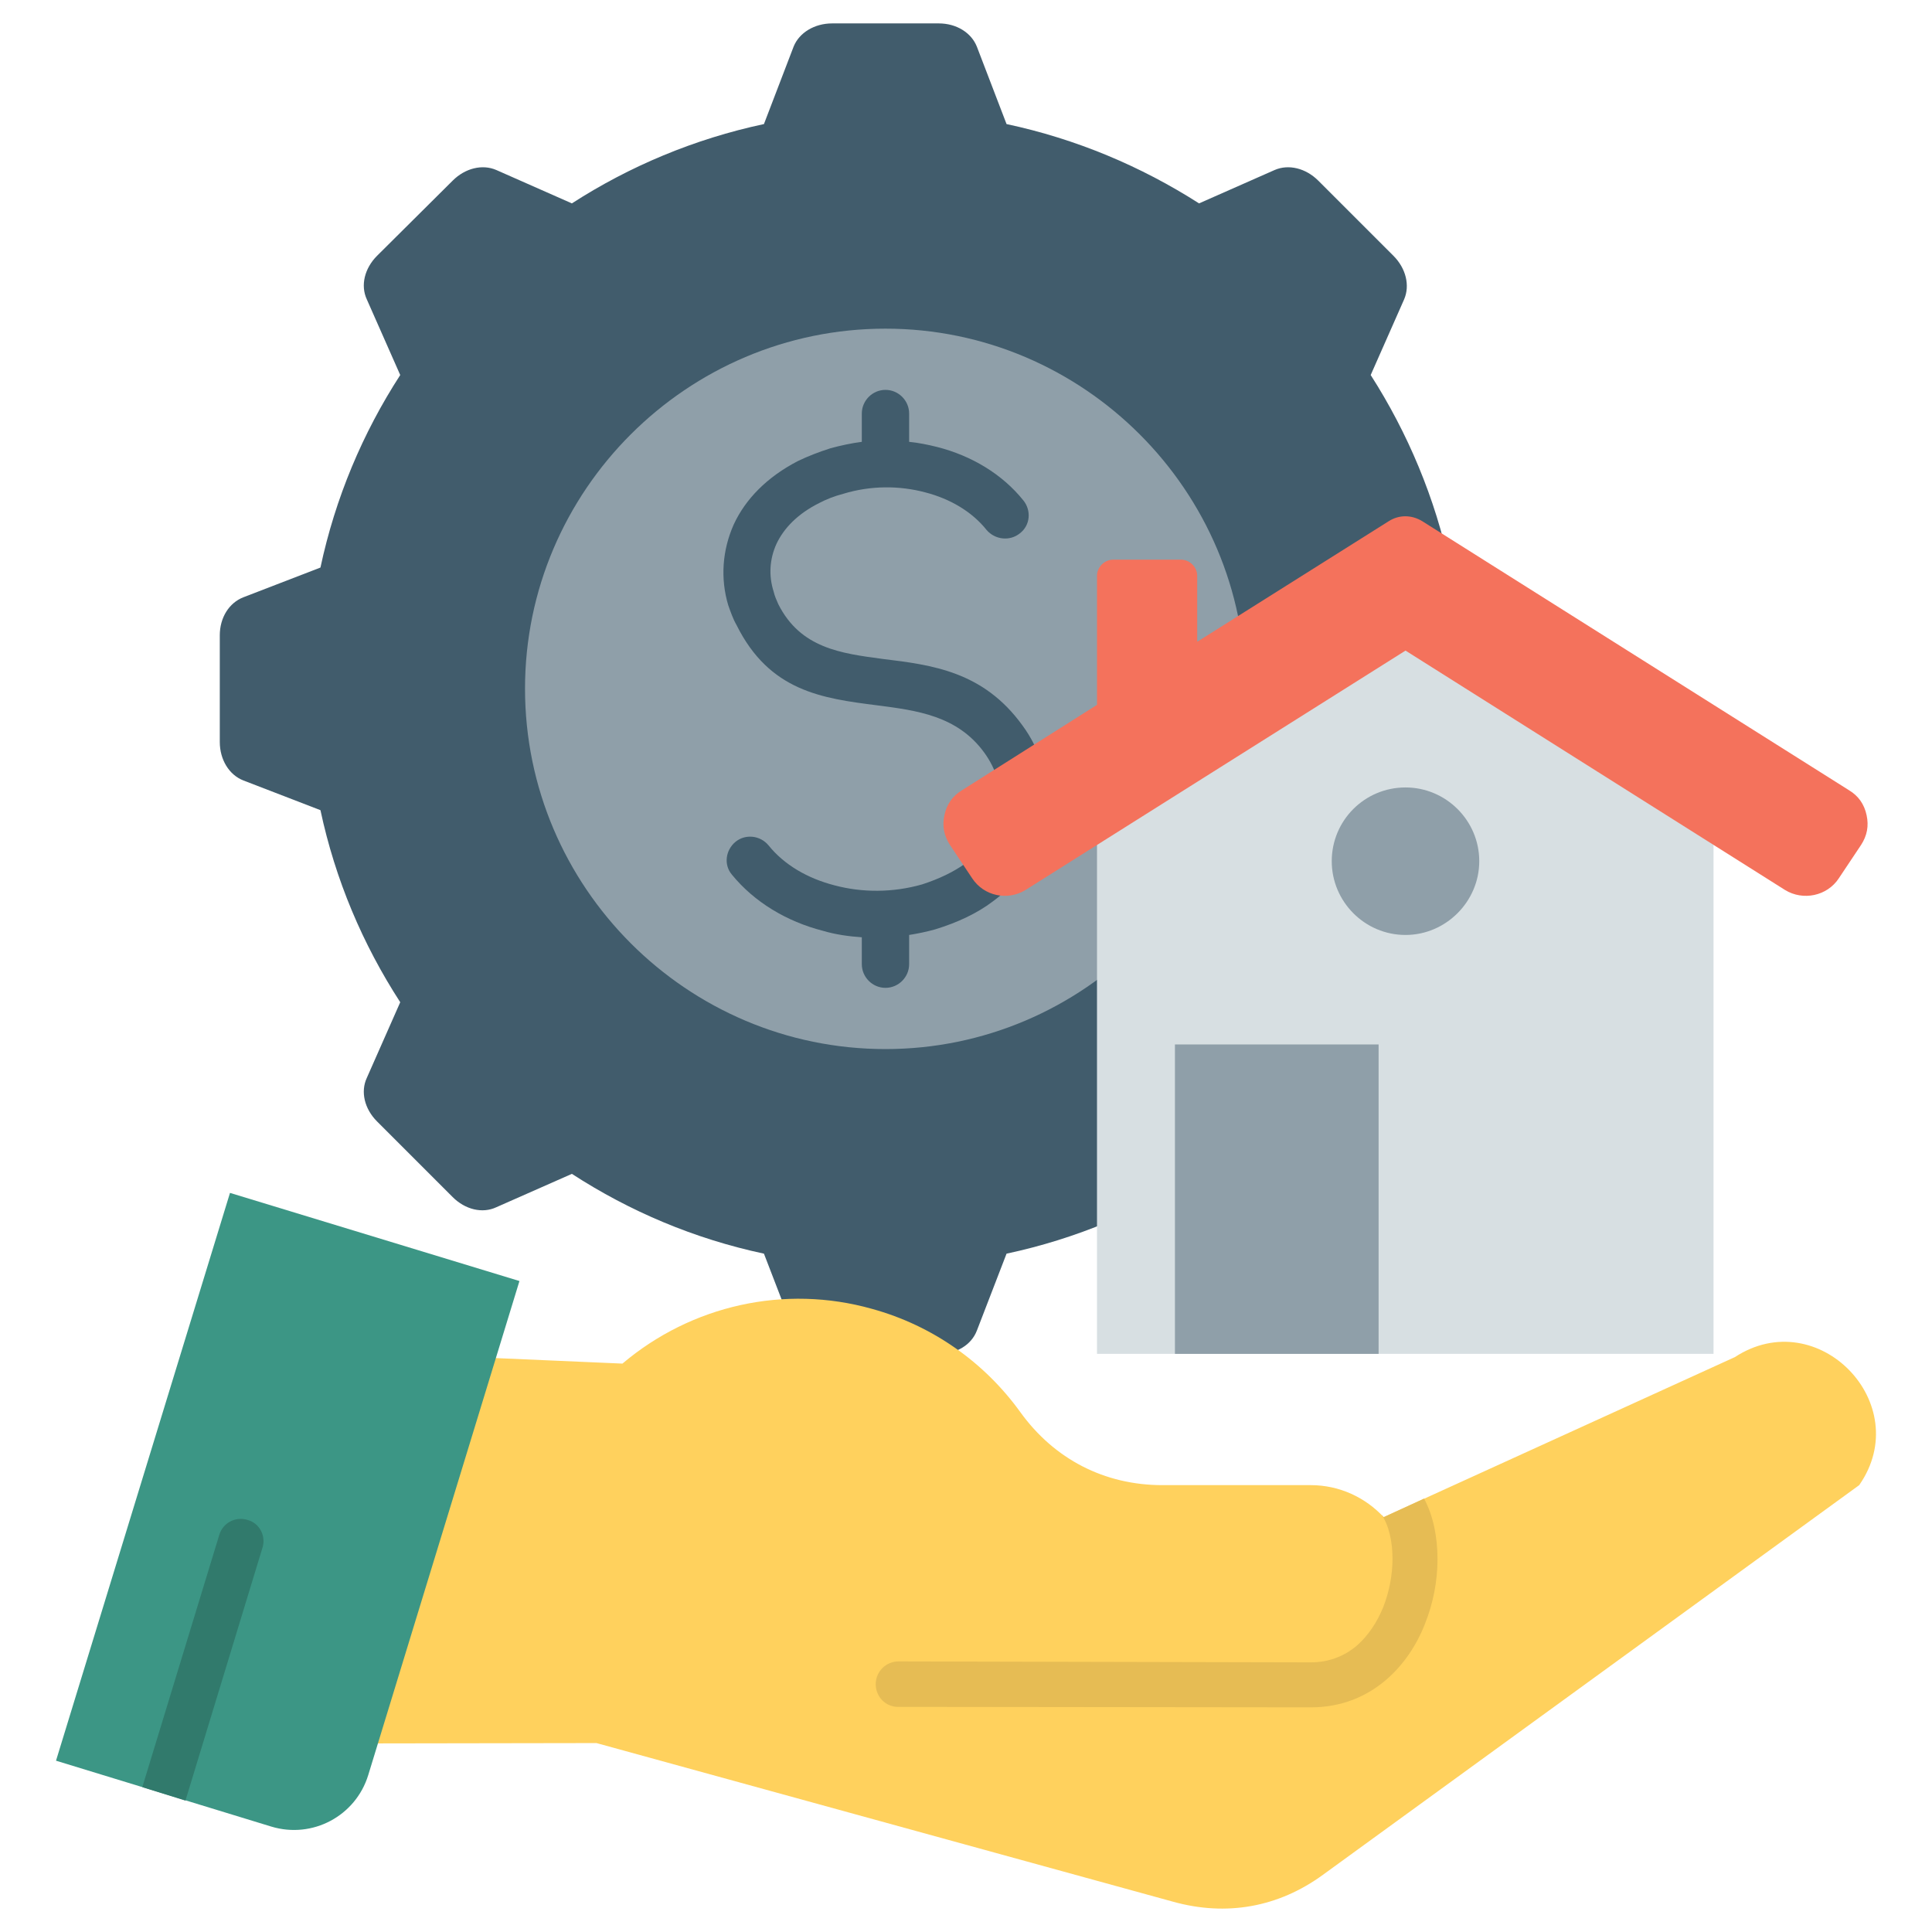
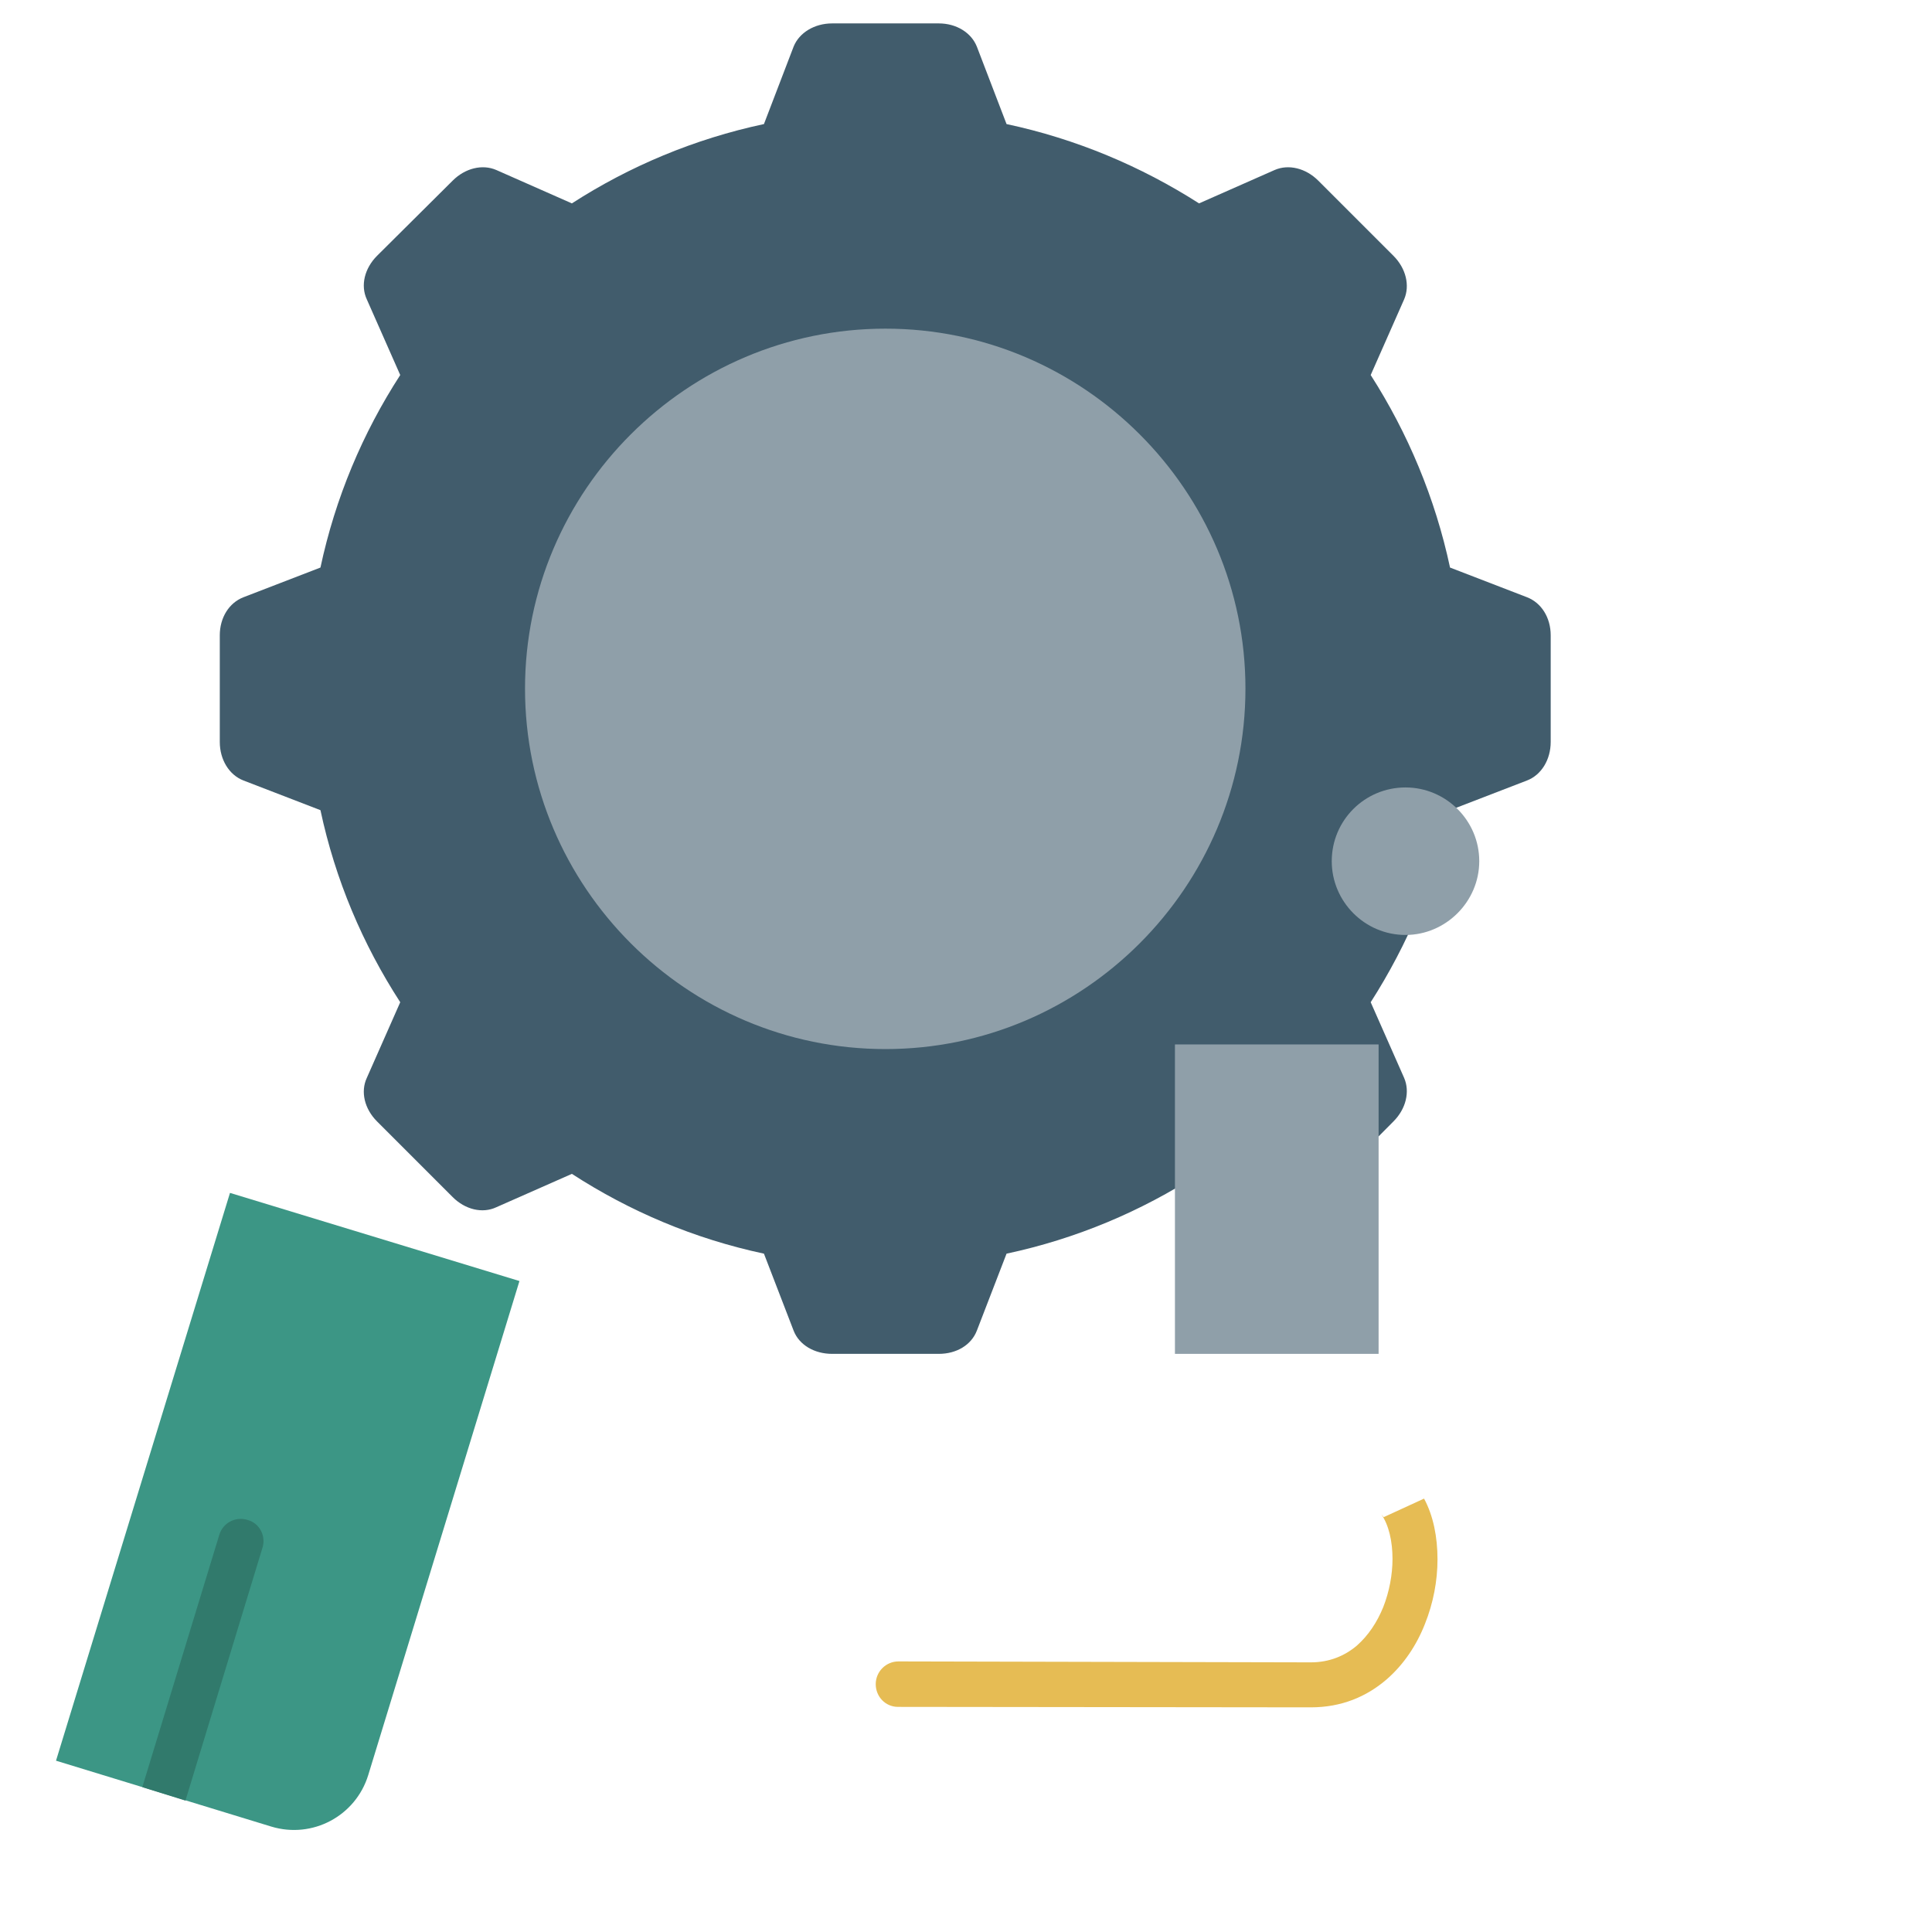
<svg xmlns="http://www.w3.org/2000/svg" id="Layer_1" enable-background="new 0 0 512 512" height="512" viewBox="0 0 512 512" width="512">
  <g clip-rule="evenodd" fill-rule="evenodd">
    <path d="m266.746 32.878c18.438 3.935 35.65 11.188 51.016 21.022l20.043-8.852c3.684-1.597 8.232-.491 11.554 2.829l19.92 19.915c3.314 3.32 4.424 7.869 2.823 11.558l-8.853 20.037c9.837 15.369 17.09 32.578 21.025 51.019l20.405 7.87c3.813 1.474 6.272 5.408 6.272 10.08v28.277c0 4.671-2.459 8.726-6.272 10.202l-20.405 7.867c-3.936 18.44-11.188 35.53-21.025 50.898l8.853 20.039c1.601 3.687.491 8.235-2.823 11.553l-19.92 20.04c-3.321 3.318-7.87 4.426-11.554 2.704l-20.043-8.851c-15.365 9.959-32.577 17.212-51.016 21.147l-7.871 20.406c-1.474 3.812-5.403 6.148-10.08 6.148h-28.274c-4.669 0-8.726-2.336-10.203-6.148l-7.864-20.406c-18.442-3.935-35.534-11.188-50.899-21.147l-20.04 8.851c-3.687 1.723-8.236.614-11.558-2.704l-20.036-20.04c-3.316-3.318-4.427-7.866-2.706-11.553l8.852-20.039c-9.957-15.369-17.213-32.458-21.144-50.898l-20.405-7.867c-3.812-1.476-6.271-5.531-6.271-10.202v-28.277c0-4.672 2.46-8.606 6.271-10.08l20.405-7.87c3.931-18.44 11.187-35.649 21.144-51.019l-8.852-20.037c-1.721-3.689-.61-8.238 2.706-11.558l20.036-19.915c3.321-3.32 7.871-4.426 11.558-2.829l20.04 8.852c15.246-9.835 32.457-17.087 50.899-21.022l7.864-20.53c1.478-3.687 5.534-6.146 10.203-6.146h28.274c4.677 0 8.606 2.459 10.08 6.146z" fill="#415c6c" />
-     <path d="m81.355 462.054 76.714-.123 152.812 42.044c14.138 3.935 27.906 1.476 39.706-7.13l142.12-103.268c14.997-21.513-10.944-48.314-32.951-33.929l-93.063 42.412c-4.793-5.163-11.675-8.483-19.299-8.483h-39.338c-15.371 0-28.648-6.882-37.624-19.3-9.466-13.155-23.233-22.989-39.341-27.415-23.106-6.517-47.82-.983-66.138 14.506l-45.114-1.965z" fill="#ffd15d" />
    <path d="m377.388 397.144-10.695 4.917c-.243-.246-.367-.491-.614-.737 1.966 2.828 2.95 7.13 2.95 11.802 0 4.18-.857 8.729-2.458 12.784-1.597 3.935-3.93 7.501-7.005 10.205-3.196 2.705-7.256 4.426-12.172 4.426l-109.292-.246c-3.318 0-6.023 2.705-6.023 6.022 0 3.32 2.579 6.025 5.899 6.025l109.416.123c8.115 0 14.751-2.828 20.041-7.376 4.549-3.934 7.988-9.097 10.198-14.753 2.216-5.532 3.32-11.431 3.32-17.088 0-5.903-1.104-11.557-3.565-16.104z" fill="#e6bc54" />
    <path d="m137.66 339.486-40.074 130.928c-3.321 10.82-14.756 16.965-25.696 13.646l-57.046-17.458 46.106-150.474z" fill="#3c9685" />
    <path d="m49.147 477.175-11.432-3.565 20.404-66.878c.983-3.195 4.304-4.917 7.497-3.934 3.202.862 4.923 4.302 3.939 7.377z" fill="#317a6c" />
    <path d="m234.657 278.016c52.498 0 95.399-42.902 95.399-95.522 0-52.493-42.901-95.398-95.399-95.398-52.614 0-95.522 42.906-95.522 95.398 0 52.619 42.908 95.522 95.522 95.522z" fill="#8f9fa9" />
-     <path d="m240.93 255.518c0 3.444-2.828 6.271-6.272 6.271-3.438 0-6.268-2.827-6.268-6.271v-7.13c-3.567-.245-7.005-.735-10.325-1.721-9.589-2.459-18.196-7.622-24.1-14.875-2.211-2.582-1.719-6.516.987-8.729 2.579-2.09 6.513-1.719 8.729.983 4.176 5.165 10.326 8.729 17.457 10.573 7.374 1.967 15.488 1.967 23.236-.246 4.547-1.477 8.36-3.318 11.431-5.532 4.181-2.949 6.882-6.761 8.237-10.695 1.352-3.812 1.352-7.993.246-11.802-.736-2.458-1.847-4.672-3.443-6.885-7.129-9.834-17.95-11.187-28.398-12.54-14.505-1.843-28.519-3.687-37.249-21.268-.987-1.722-1.597-3.564-2.215-5.286-2.088-7.007-1.597-14.508 1.474-21.391 3.075-6.639 8.734-12.541 17.094-16.844 2.579-1.228 5.404-2.335 8.48-3.318 2.705-.739 5.53-1.354 8.359-1.722v-7.499c0-3.443 2.829-6.271 6.268-6.271 3.444 0 6.272 2.828 6.272 6.271v7.499c2.461.245 4.918.737 7.375 1.351 9.225 2.338 17.334 7.255 22.87 14.14 2.21 2.704 1.843 6.64-.864 8.727-2.702 2.214-6.637 1.721-8.853-.859-3.812-4.795-9.587-8.238-16.224-9.958-6.887-1.844-14.508-1.844-21.762.369-2.335.613-4.549 1.476-6.393 2.458-5.658 2.827-9.343 6.639-11.311 10.818-1.842 4.058-2.089 8.484-.737 12.664.245 1.106.737 2.211 1.228 3.319 5.899 11.679 16.6 13.029 27.66 14.506 13.156 1.598 26.679 3.318 37.01 17.581 2.455 3.318 4.176 6.884 5.284 10.571 1.842 6.393 1.842 13.154-.373 19.425-2.209 6.268-6.39 12.047-12.781 16.718-4.058 3.073-9.224 5.534-15.246 7.376-2.212.615-4.551 1.108-6.884 1.476v7.746z" fill="#415c6c" />
-     <path d="m454.101 210.154v148.633h-163.386v-148.633l81.76-51.387z" fill="#d7dfe2" />
-     <path d="m372.475 172.414-100.69 63.437c-4.795 2.95-11.062 1.597-14.138-3.075l-5.898-8.852c-1.598-2.457-2.09-5.04-1.475-7.867.613-2.95 2.214-5.164 4.67-6.639l35.771-22.622v-34.175c0-2.337 1.97-4.303 4.306-4.303h17.948c2.337 0 4.303 1.965 4.303 4.303v17.456l50.772-31.964c2.707-1.721 6.027-1.721 8.852 0l113.104 71.304c2.461 1.475 4.058 3.689 4.671 6.639.616 2.827.124 5.41-1.473 7.867l-5.905 8.852c-3.069 4.672-9.46 6.025-14.254 3.075z" fill="#f4725c" />
    <g fill="#8f9fa9">
      <path d="m311.372 276.789h53.971v81.998h-53.971z" />
      <path d="m372.475 247.774c10.694 0 19.543-8.852 19.543-19.548 0-10.817-8.849-19.545-19.543-19.545-10.821 0-19.549 8.729-19.549 19.545 0 10.696 8.727 19.548 19.549 19.548z" />
    </g>
  </g>
</svg>